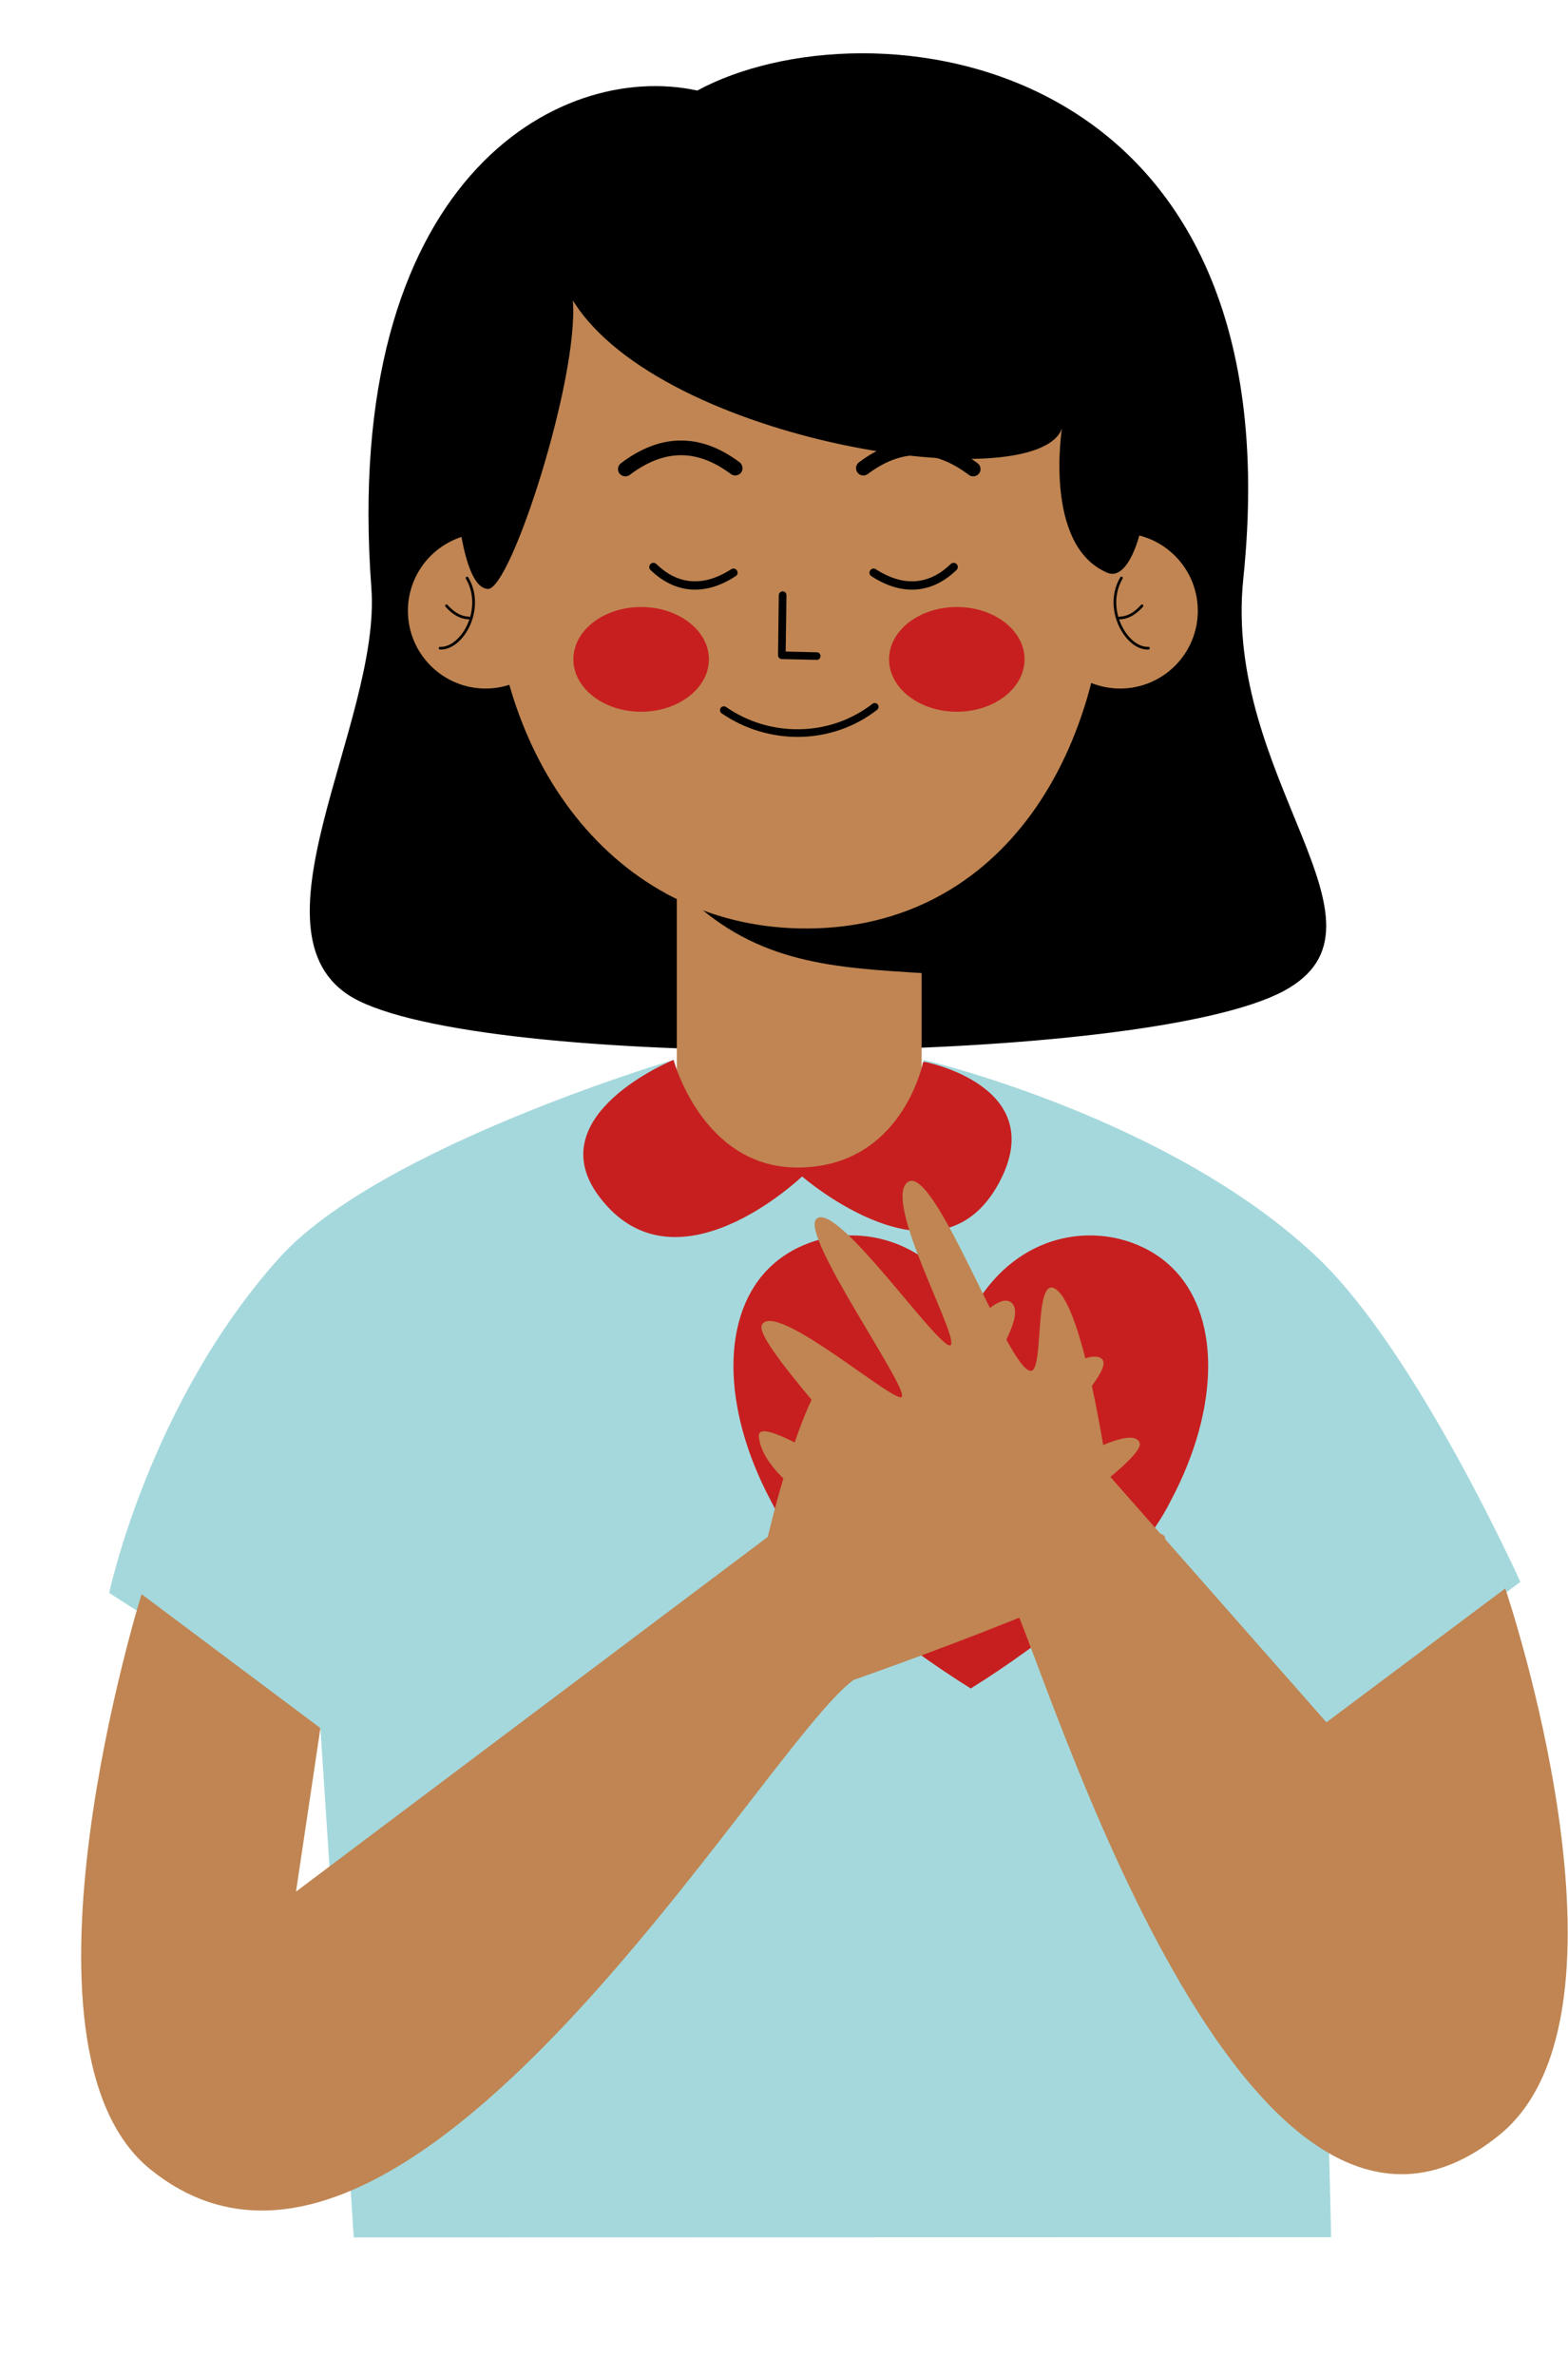
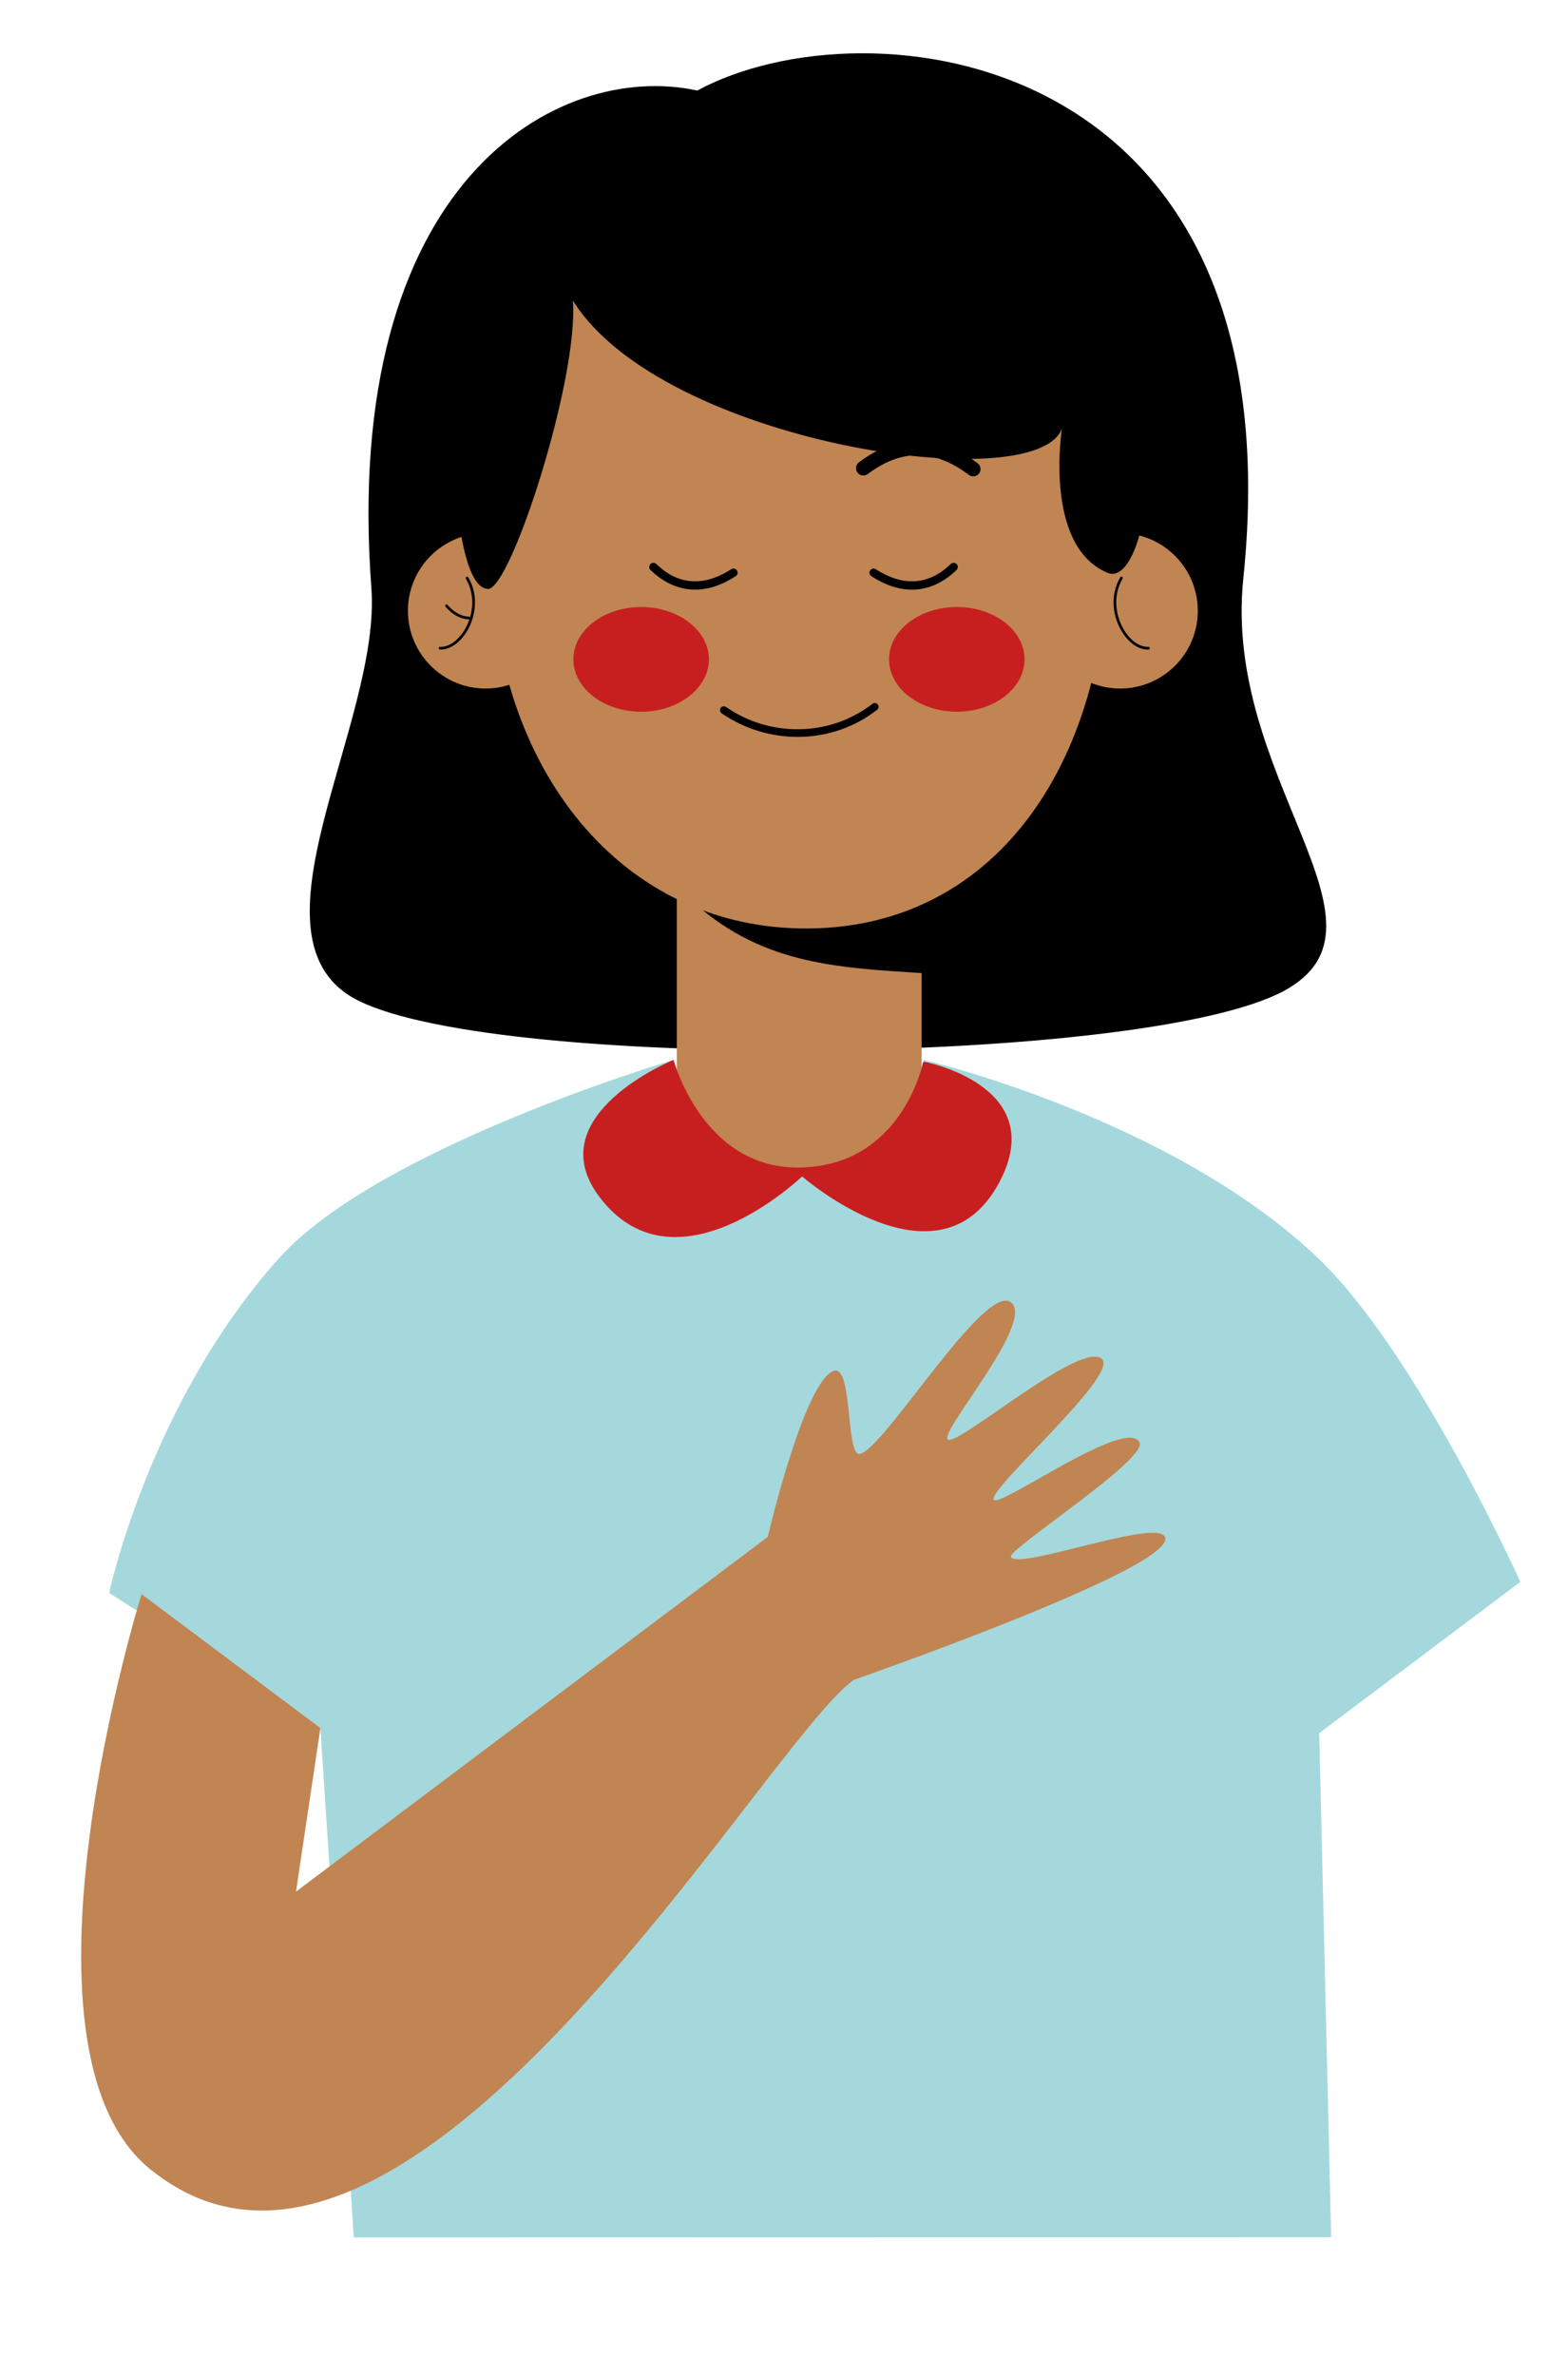
<svg xmlns="http://www.w3.org/2000/svg" fill="#000000" height="84.8" preserveAspectRatio="xMidYMid meet" version="1" viewBox="-2.9 -1.9 56.0 84.8" width="56" zoomAndPan="magnify">
  <defs>
    <clipPath id="a">
      <path d="M 1 35 L 52 35 L 52 77.961 L 1 77.961 Z M 1 35" />
    </clipPath>
    <clipPath id="b">
      <path d="M 24 40 L 53.09 40 L 53.09 76 L 24 76 Z M 24 40" />
    </clipPath>
  </defs>
  <g>
    <g id="change1_1">
      <path d="M 22.004 1.332 C 17.008 0.246 9.281 4.578 10.363 19.09 C 10.727 23.93 5.562 31.691 9.922 33.828 C 15.062 36.344 38.004 36.121 42.945 33.473 C 47.328 31.121 40.758 25.918 41.504 18.75 C 43.477 -0.23 28.051 -1.945 22.004 1.332" fill-rule="evenodd" />
    </g>
    <g id="change2_1">
      <path d="M 30.016 25.117 L 21.273 25.117 L 21.273 36.738 L 21.344 45.566 L 25.906 45.516 L 29.961 45.738 L 30.016 36.738 L 30.016 25.117" fill="#c08552" fill-rule="evenodd" />
    </g>
    <g id="change1_2">
      <path d="M 30.074 32.836 L 30.016 27.777 C 27.574 27.277 22.656 26.574 21.645 30.094 C 24.16 32.512 26.918 32.637 30.074 32.836" fill-rule="evenodd" />
    </g>
    <g clip-path="url(#a)" id="change3_1">
      <path d="M 25.621 39.977 C 29.355 39.945 30.086 35.93 30.086 35.93 C 30.086 35.93 38.926 37.996 44.18 43.012 C 47.715 46.387 51.398 54.562 51.398 54.562 L 44.215 59.961 L 44.641 77.953 L 9.734 77.961 L 8.543 59.781 L 1 54.957 C 1 54.957 2.43 48.176 7.062 43.012 C 10.617 39.047 21.156 35.93 21.156 35.93 C 21.156 35.93 22.184 40.004 25.621 39.977" fill="#a5d8dc" fill-rule="evenodd" />
    </g>
    <g id="change4_1">
      <path d="M 21.156 35.93 C 21.156 35.93 22.184 39.801 25.621 39.773 C 29.055 39.746 29.949 36.551 30.07 36.004 L 30.137 36.004 C 30.137 36.004 34.613 36.863 32.793 40.293 C 30.641 44.355 25.746 40.09 25.746 40.09 C 25.746 40.09 21.223 44.441 18.496 40.805 C 16.316 37.895 21.156 35.93 21.156 35.93" fill="#c71f1f" fill-rule="evenodd" />
    </g>
    <g id="change4_2">
-       <path d="M 31.77 44.973 C 33.555 41.621 37.125 41.621 38.91 43.297 C 40.695 44.973 40.695 48.32 38.91 51.672 C 37.66 54.184 34.449 56.695 31.77 58.367 C 29.094 56.695 25.883 54.184 24.633 51.672 C 22.848 48.32 22.848 44.973 24.633 43.297 C 26.418 41.621 29.988 41.621 31.77 44.973" fill="#c71f1f" fill-rule="evenodd" />
-     </g>
+       </g>
    <g clip-path="url(#b)" id="change5_1">
-       <path d="M 50.859 54.797 L 44.473 59.574 L 36.664 50.711 C 36.664 50.711 35.777 44.465 34.723 44.07 C 34.035 43.816 34.387 47.07 33.906 47.031 C 33.082 46.973 30.469 39.586 29.516 40.293 C 28.609 40.965 31.398 45.887 31.047 46.113 C 30.68 46.352 26.918 40.848 26.246 41.621 C 25.711 42.238 29.516 47.574 29.309 47.953 C 29.133 48.281 24.75 44.457 24.305 45.398 C 24.02 46.012 28.324 50.453 28.188 50.711 C 27.914 51.219 24.117 48.441 24.203 49.383 C 24.457 52.094 33.191 55.102 33.191 55.102 C 34.504 57.762 41.578 81.668 50.652 74.301 C 56.012 69.949 50.859 54.797 50.859 54.797" fill="#c08552" fill-rule="evenodd" />
-     </g>
+       </g>
    <g id="change2_2">
      <path d="M 2.156 55 L 8.543 59.781 L 7.672 65.617 L 24.52 52.957 C 24.52 52.957 25.812 47.426 26.871 47.031 C 27.559 46.777 27.305 50.031 27.789 49.996 C 28.609 49.934 32.246 43.875 33.203 44.582 C 34.109 45.254 30.602 49.254 30.953 49.484 C 31.32 49.723 35.797 45.852 36.469 46.625 C 37.004 47.242 32.383 51.25 32.59 51.629 C 32.766 51.957 37.352 48.641 37.797 49.586 C 38.086 50.199 33.066 53.414 33.203 53.672 C 33.473 54.18 38.836 52.121 38.715 53.059 C 38.566 54.238 27.586 58.062 27.586 58.062 C 24.332 60.414 11.539 82.895 2.461 75.523 C -2.895 71.176 2.156 55 2.156 55" fill="#c08552" fill-rule="evenodd" />
    </g>
    <g id="change2_3">
      <path d="M 37.105 17.129 C 38.637 17.129 39.879 18.371 39.879 19.902 C 39.879 21.43 38.637 22.676 37.105 22.676 C 35.574 22.676 34.332 21.43 34.332 19.902 C 34.332 18.371 35.574 17.129 37.105 17.129" fill="#c08552" fill-rule="evenodd" />
    </g>
    <g id="change1_3">
      <path d="M 37.109 18.707 C 36.711 19.383 36.855 20.184 37.211 20.711 C 37.449 21.07 37.785 21.297 38.117 21.285 C 38.145 21.285 38.164 21.262 38.164 21.234 C 38.164 21.207 38.141 21.188 38.113 21.188 C 37.812 21.199 37.508 20.984 37.289 20.656 C 36.953 20.156 36.816 19.398 37.191 18.754 C 37.207 18.73 37.199 18.703 37.176 18.688 C 37.152 18.676 37.121 18.684 37.109 18.707" fill-rule="evenodd" />
    </g>
    <g id="change1_4">
-       <path d="M 37.09 20.207 C 37.418 20.195 37.688 20.02 37.922 19.754 C 37.941 19.734 37.938 19.703 37.918 19.688 C 37.898 19.668 37.867 19.672 37.852 19.691 C 37.633 19.934 37.391 20.102 37.086 20.109 C 37.059 20.109 37.035 20.133 37.039 20.16 C 37.039 20.188 37.062 20.207 37.09 20.207" fill-rule="evenodd" />
-     </g>
+       </g>
    <g id="change2_4">
      <path d="M 14.441 17.129 C 15.973 17.129 17.215 18.371 17.215 19.902 C 17.215 21.43 15.973 22.676 14.441 22.676 C 12.91 22.676 11.668 21.43 11.668 19.902 C 11.668 18.371 12.91 17.129 14.441 17.129" fill="#c08552" fill-rule="evenodd" />
    </g>
    <g id="change2_5">
      <path d="M 25.285 4.516 C 31.355 4.516 36.641 10.414 36.641 17.82 C 36.641 25.227 32.672 31.383 25.645 31.238 C 19.027 31.098 14.648 25.227 14.648 17.82 C 14.648 10.414 19.219 4.516 25.285 4.516" fill="#c08552" fill-rule="evenodd" />
    </g>
    <g id="change1_5">
      <path d="M 13.824 18.707 C 14.223 19.383 14.078 20.184 13.727 20.711 C 13.484 21.07 13.145 21.297 12.816 21.285 C 12.789 21.285 12.77 21.262 12.77 21.234 C 12.77 21.207 12.793 21.188 12.82 21.188 C 13.121 21.199 13.422 20.984 13.645 20.656 C 13.98 20.156 14.117 19.398 13.738 18.754 C 13.727 18.73 13.734 18.703 13.758 18.688 C 13.781 18.676 13.812 18.684 13.824 18.707" fill-rule="evenodd" />
    </g>
    <g id="change1_6">
      <path d="M 13.844 20.207 C 13.516 20.195 13.246 20.02 13.012 19.754 C 12.992 19.734 12.992 19.703 13.016 19.688 C 13.035 19.668 13.066 19.672 13.082 19.691 C 13.301 19.934 13.543 20.102 13.848 20.109 C 13.875 20.109 13.895 20.133 13.895 20.16 C 13.895 20.188 13.871 20.207 13.844 20.207" fill-rule="evenodd" />
    </g>
    <g id="change4_3">
      <path d="M 31.273 19.766 C 32.609 19.766 33.691 20.602 33.691 21.633 C 33.691 22.664 32.609 23.504 31.273 23.504 C 29.938 23.504 28.852 22.664 28.852 21.633 C 28.852 20.602 29.938 19.766 31.273 19.766" fill="#c71f1f" fill-rule="evenodd" />
    </g>
    <g id="change4_4">
      <path d="M 19.996 19.766 C 21.332 19.766 22.418 20.602 22.418 21.633 C 22.418 22.664 21.332 23.504 19.996 23.504 C 18.66 23.504 17.578 22.664 17.578 21.633 C 17.578 20.602 18.66 19.766 19.996 19.766" fill="#c71f1f" fill-rule="evenodd" />
    </g>
    <g id="change1_7">
      <path d="M 28.09 15.02 C 28.703 14.562 29.301 14.34 29.898 14.348 C 30.508 14.355 31.105 14.602 31.703 15.051 C 31.816 15.137 31.98 15.113 32.066 15 C 32.152 14.887 32.133 14.723 32.016 14.637 C 31.32 14.109 30.617 13.832 29.902 13.824 C 29.203 13.816 28.492 14.062 27.777 14.602 C 27.66 14.691 27.637 14.855 27.727 14.969 C 27.812 15.082 27.977 15.105 28.09 15.02" fill-rule="evenodd" />
    </g>
    <g id="change1_8">
-       <path d="M 23.516 14.602 C 22.797 14.062 22.09 13.816 21.387 13.824 C 20.676 13.832 19.969 14.109 19.273 14.637 C 19.16 14.723 19.137 14.887 19.223 15 C 19.312 15.113 19.477 15.137 19.59 15.051 C 20.184 14.602 20.785 14.355 21.395 14.348 C 21.988 14.34 22.59 14.562 23.203 15.02 C 23.316 15.105 23.48 15.082 23.566 14.969 C 23.652 14.855 23.629 14.691 23.516 14.602" fill-rule="evenodd" />
-     </g>
+       </g>
    <g id="change1_9">
      <path d="M 22.871 23.559 C 23.691 24.125 24.68 24.418 25.668 24.402 C 26.633 24.383 27.602 24.074 28.422 23.438 C 28.484 23.391 28.492 23.305 28.449 23.246 C 28.402 23.188 28.316 23.176 28.258 23.223 C 27.484 23.82 26.574 24.113 25.664 24.129 C 24.73 24.148 23.797 23.871 23.027 23.332 C 22.965 23.293 22.883 23.309 22.84 23.367 C 22.797 23.43 22.812 23.516 22.871 23.559" fill-rule="evenodd" />
    </g>
    <g id="change1_10">
-       <path d="M 24.914 19.344 L 24.887 21.488 C 24.887 21.562 24.945 21.621 25.02 21.625 L 26.266 21.652 C 26.34 21.656 26.402 21.598 26.402 21.52 C 26.406 21.445 26.348 21.383 26.273 21.383 L 25.16 21.355 L 25.188 19.348 C 25.188 19.27 25.129 19.207 25.055 19.207 C 24.98 19.207 24.918 19.266 24.914 19.344" fill-rule="evenodd" />
-     </g>
+       </g>
    <g id="change1_11">
      <path d="M 28.219 18.664 C 28.793 19.039 29.305 19.16 29.746 19.145 C 30.414 19.121 30.922 18.773 31.262 18.445 C 31.32 18.387 31.32 18.293 31.266 18.234 C 31.207 18.176 31.113 18.176 31.055 18.23 C 30.762 18.52 30.316 18.828 29.734 18.848 C 29.344 18.863 28.891 18.746 28.379 18.418 C 28.312 18.371 28.219 18.395 28.176 18.461 C 28.133 18.531 28.148 18.621 28.219 18.664" fill-rule="evenodd" />
    </g>
    <g id="change1_12">
      <path d="M 23.215 18.418 C 22.703 18.746 22.25 18.863 21.859 18.848 C 21.277 18.828 20.836 18.52 20.539 18.23 C 20.48 18.176 20.387 18.176 20.332 18.234 C 20.273 18.293 20.273 18.387 20.332 18.445 C 20.672 18.773 21.184 19.121 21.848 19.145 C 22.289 19.16 22.801 19.039 23.375 18.664 C 23.445 18.621 23.465 18.531 23.418 18.461 C 23.375 18.395 23.285 18.371 23.215 18.418" fill-rule="evenodd" />
    </g>
    <g id="change1_13">
      <path d="M 14.527 19.121 C 15.344 19.141 17.777 11.602 17.559 8.824 C 20.727 13.922 34.133 15.914 35.027 13.391 C 35.027 13.391 34.359 17.578 36.648 18.543 C 37.539 18.918 38.125 16.434 38.047 15.172 C 37.844 11.836 35.773 7.535 35.035 4.957 C 35.035 4.957 22.75 -0.098 19.637 4.316 L 13.184 9.734 C 13.184 9.734 12.961 19.078 14.527 19.121" fill-rule="evenodd" />
    </g>
  </g>
</svg>